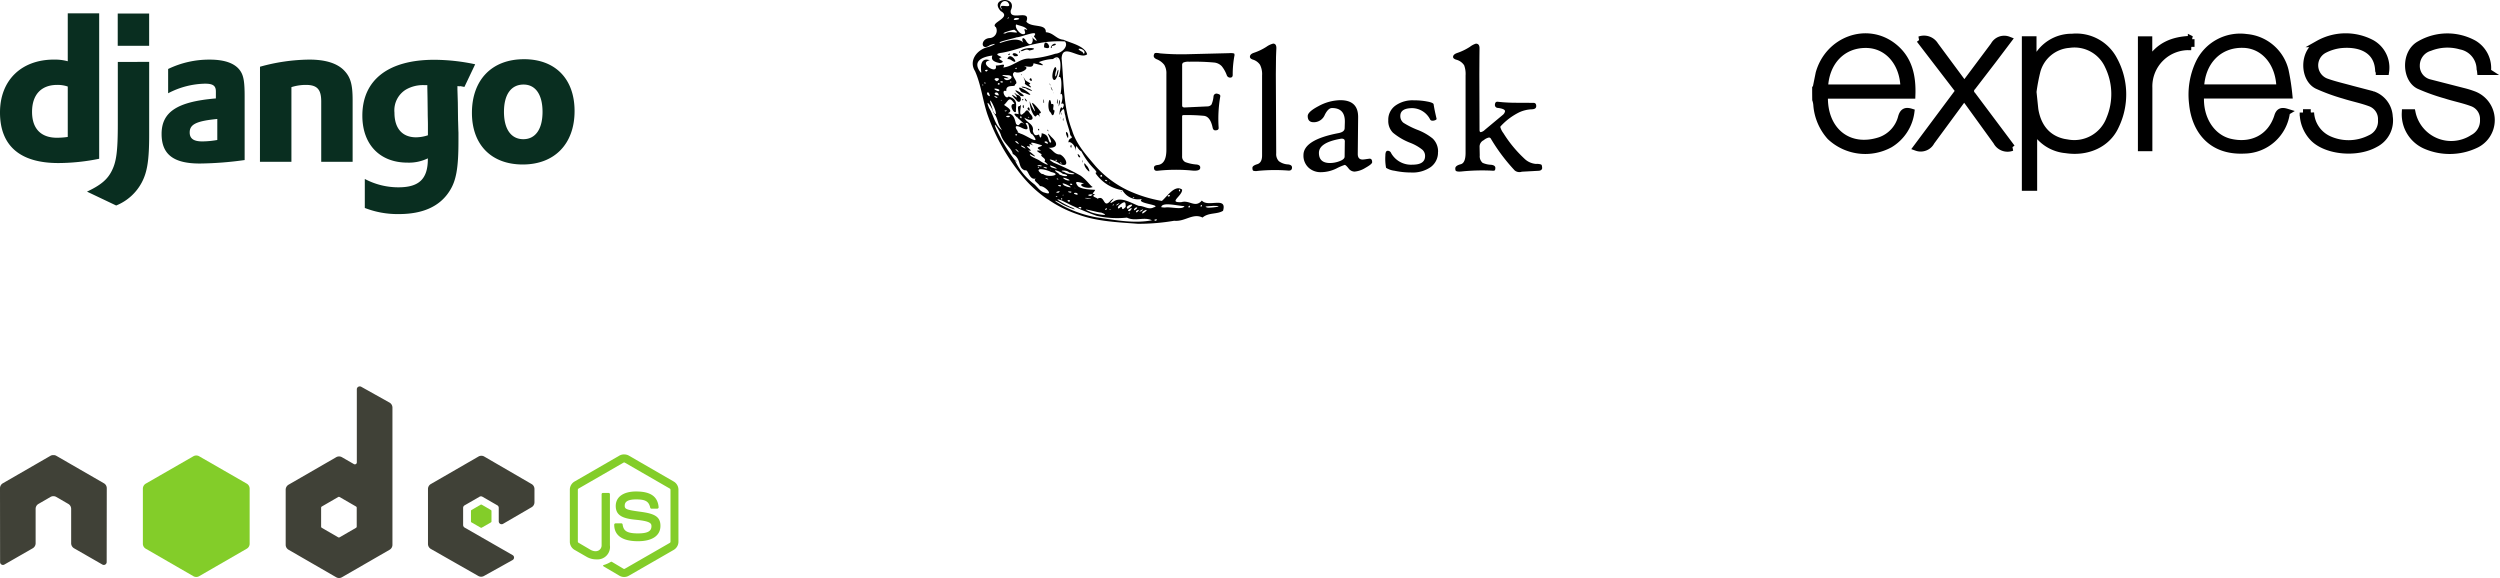
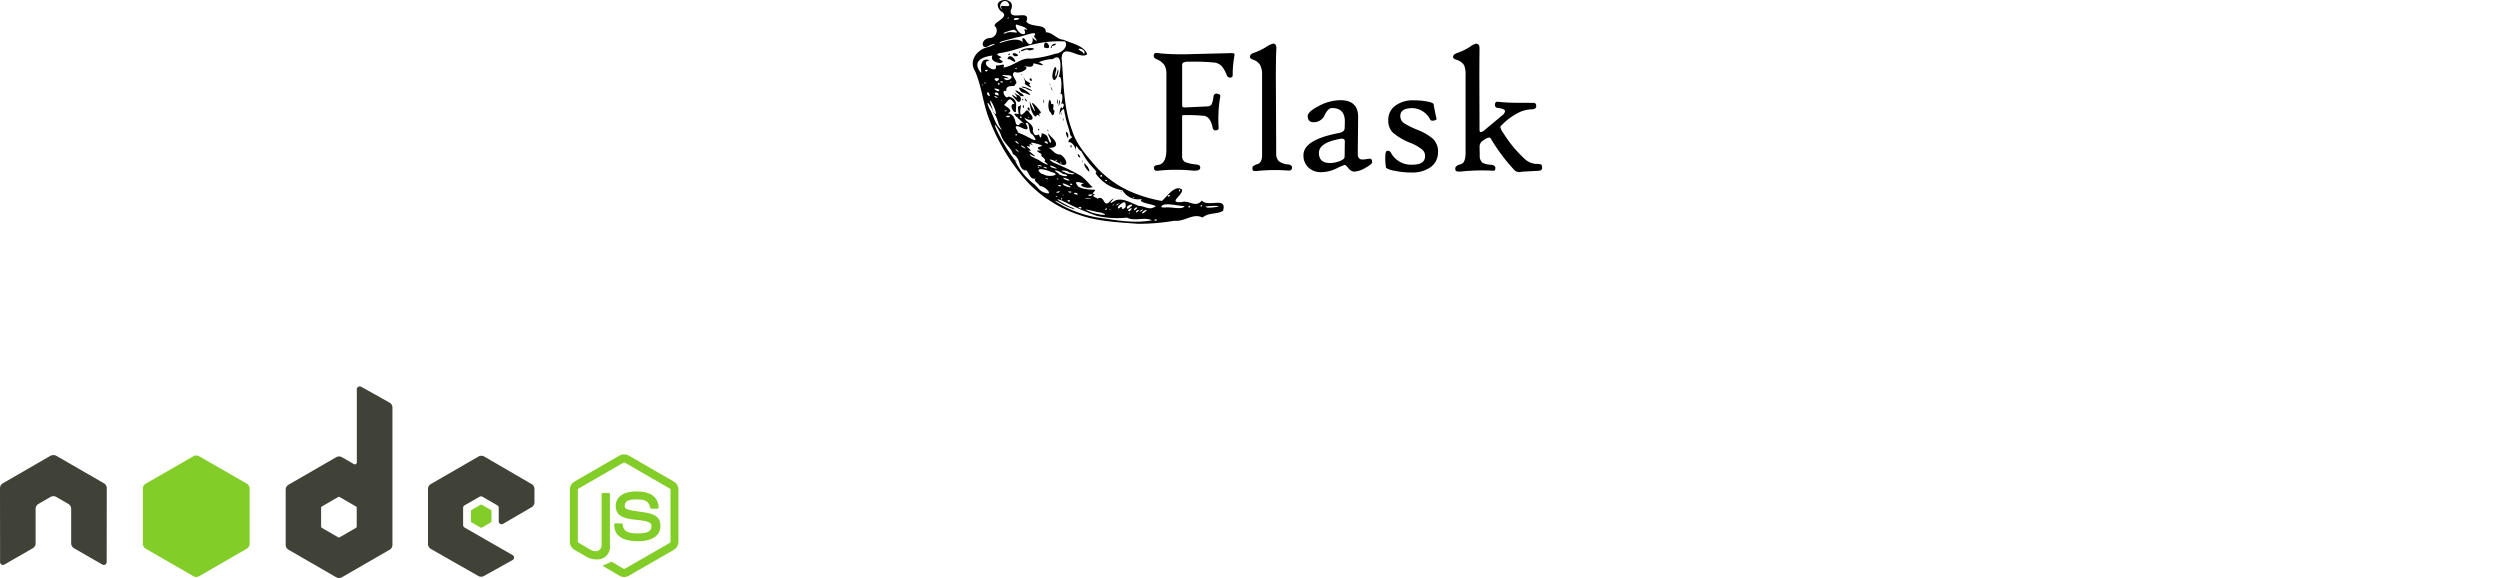
<svg xmlns="http://www.w3.org/2000/svg" width="375.236" height="86.758" viewBox="0 0 375.236 86.758">
  <g id="Group_12508" data-name="Group 12508" transform="translate(-1995 -1939)">
-     <path id="djangoproject-ar21" d="M15,10.725h4.716v21.83a31.092,31.092,0,0,1-6.125.643C7.831,33.2,4.83,30.6,4.83,25.6c0-4.808,3.185-7.932,8.115-7.932A7.536,7.536,0,0,1,15,17.917Zm0,10.989a4.681,4.681,0,0,0-1.592-.245c-2.389,0-3.767,1.469-3.767,4.042,0,2.511,1.317,3.889,3.736,3.889A11.146,11.146,0,0,0,15,29.279Zm12.22-3.7V28.943c0,3.767-.276,5.573-1.094,7.136a7.541,7.541,0,0,1-3.859,3.491l-4.379-2.083c2.083-.98,3.093-1.837,3.736-3.155.674-1.347.889-2.909.889-7.013v-9.3ZM22.5,10.752h4.716V15.6H22.5Zm7.564,8.329a14.158,14.158,0,0,1,6.248-1.408c2.419,0,4.012.643,4.716,1.9.391.7.521,1.623.521,3.584v9.591a51.876,51.876,0,0,1-6.737.521c-3.95,0-5.727-1.379-5.727-4.441,0-3.308,2.358-4.846,8.147-5.329V22.456c0-.857-.43-1.172-1.623-1.172a12.351,12.351,0,0,0-5.543,1.44V19.079Zm7.381,7.5c-3.124.306-4.143.8-4.143,2.021,0,.918.582,1.347,1.876,1.347a13.018,13.018,0,0,0,2.267-.214Zm6.409-7.839a28.289,28.289,0,0,1,7.411-1.071c2.419,0,4.166.551,5.207,1.623.98,1.011,1.286,2.113,1.286,4.471v9.249H53.044V23.95c0-1.807-.613-2.481-2.3-2.481a7.113,7.113,0,0,0-2.174.336V33.014H43.848Zm15.73,16.843a10.736,10.736,0,0,0,5.053,1.255c3.093,0,4.41-1.255,4.41-4.257v-.092a6.454,6.454,0,0,1-3.062.643c-4.142,0-6.769-2.725-6.769-7.044,0-5.36,3.89-8.391,10.78-8.391a29.755,29.755,0,0,1,6.156.674l-1.615,3.4c-1.256-.245-.1-.033-1.05-.125v.49l.061,1.99.031,2.573c.031.643.031,1.287.063,1.929v1.287c0,4.042-.336,5.94-1.347,7.5q-2.2,3.447-7.626,3.439a13.49,13.49,0,0,1-5.084-.919V35.6ZM68.965,21.5h-.49a5.145,5.145,0,0,0-2.725.674,3.653,3.653,0,0,0-1.715,3.461c0,2.358,1.172,3.7,3.247,3.7a5.8,5.8,0,0,0,1.776-.306V27.411c0-.551-.031-1.172-.031-1.807L69,23.429l-.031-1.562V21.5Zm14.51-3.889c4.716,0,7.595,2.97,7.595,7.779,0,4.924-3,8.024-7.779,8.024-4.716,0-7.626-2.97-7.626-7.748,0-4.962,3-8.054,7.81-8.054Zm-.092,12.005c1.807,0,2.879-1.5,2.879-4.1,0-2.579-1.041-4.1-2.848-4.1-1.876,0-2.94,1.5-2.94,4.1S81.546,29.617,83.383,29.617Z" transform="translate(1990.17 1930.275)" fill="#092e20" />
    <path id="pocoo_flask-ar21_1_" data-name="pocoo_flask-ar21 (1)" d="M17.88,39.805a18.146,18.146,0,0,1-4.01-3.732,30.4,30.4,0,0,1-5.053-9.065c-.7-2.126-.94-4.4-1.843-6.448-.943-1.483.163-3.106,1.788-3.578.723-.139,2-.822.46-.334-1.37,1.01-1.51-.917-.1-1.048a1.119,1.119,0,0,0,.988-1.626c-1.035-.676,2.509-1.416.726-2.423-1.857-2,2.6-2.389,1.5-.113-.263,1.749,3.113-.322,2.338,1.7.8.971,2.983.222,2.926,1.582,1.161.081,1.558,1.048,2.646,1.13,1.129.509,3.175.911,3.558,2.182-1.129.887-3.711-1.83-3.836.622.339,3.624.252,7.358,1.578,10.808.627,2.09,2.148,3.734,3.52,5.361a15.376,15.376,0,0,0,4.908,3.66,20.264,20.264,0,0,0,5.04,1.56c.7-.538,1.944-2.538,3.042-1.695.053.949-2.177,1.982-.1,1.877,1.209-.368,2.061.941,3.063-.239.923,1.094,3.837-.7,3.181,1.537-.888.564-2.177.226-3.074,1.016-1.467-.726-2.634.655-4.259.48a31.314,31.314,0,0,1-5.467.455c-3-.237-6.064-.337-8.918-1.381a18.1,18.1,0,0,1-4.59-2.3Zm2.534,1.1a17.844,17.844,0,0,0,4.826,1.61c2.73.379,5.549.964,8.287.431-1.24-.559-2.522.218-3.757-.4a13.739,13.739,0,0,1-4.577-.279,42.074,42.074,0,0,1-5.164-2.277c-2-.732,1.036.939,1.578,1.075,1.253.711-1.37-.364-1.749-.661-1.05-.588-1.183-.466-.1.131.218.127.432.26.659.369Zm-2.988-2.112c1.522.564-.006-1.07-.7-.967-.309-.536-1.18-.875-.566-1.161-1.1.384-1.158-1.451-1.677-1.2-1.169-.369-.455-1.677-1.848-2.481-.127-.846-1.384-1.58-1.784-2.857-.177-.645-1.42-2.531-.657-.784a24.632,24.632,0,0,0,2.746,4.56A9.394,9.394,0,0,0,15.9,37.562c.454.435.892,1.1,1.532,1.239Zm-4.382-4.813C13.1,33.749,13.322,34.476,13.044,33.979Zm6.2,5.487C19.586,39.316,18.765,39.276,19.249,39.466Zm.825.3C19.989,39.352,19.7,40.01,20.074,39.768Zm1.034.431C21.592,39.732,20.351,39.9,21.109,40.2Zm1.772.988C23.179,40.745,21.924,41.021,22.881,41.187Zm-3.4-2.372C20.242,38.321,18.491,38.807,19.479,38.815Zm.776.387C20.232,38.942,19.978,39.319,20.254,39.2Zm3.875,2.418c.623.393,3.639.863,1.751.161C25.563,41.848,22.379,40.88,24.129,41.62Zm-6.151-4.792C17.918,36.568,17.011,36.539,17.978,36.829Zm1.8,1.052C20.252,37.553,18.814,37.628,19.782,37.881Zm1.518.93C21.974,38.557,20.207,38.556,21.3,38.811ZM17.243,36.03c.731.561,2.949.081,1.129-.335-.832-.443-2.709-.747-1.429.268l.31.067Zm5.084,3.1C22.632,38.615,21.05,38.837,22.328,39.134Zm-1.545-1.228c1.787.5-1.5-1.131-.441-.187l.235.107.206.081Zm3.1,1.79C25.573,39.712,22.351,39.454,23.88,39.7ZM16.593,35.05C16.527,34.728,16.175,35.076,16.593,35.05ZM26.744,41.3C26.79,40.732,26.192,41.725,26.744,41.3Zm-7.255-4.482C19.386,36.519,18.96,36.806,19.489,36.819ZM16.76,34.852C17.732,34.793,15.43,34.425,16.76,34.852Zm-3.225-2.09C13.415,32.295,12.488,31.924,13.536,32.763Zm8.486,5.385C21.845,37.944,21.938,38.192,22.022,38.148ZM27.3,41.388C27.288,41.078,27.016,41.505,27.3,41.388Zm-5.748-3.724C21.651,37.264,20.727,37.543,21.556,37.664ZM17.622,35.17C18.345,35.092,16.463,34.681,17.622,35.17Zm6.656,4.136C25.405,38.859,23.18,39.088,24.278,39.305Zm-3.462-2.35c1.29.167-1.545-.884-.285-.094ZM25.33,39.73c1.213-.724.813,1.7,2.057.2,1.227-.9-1.06,1.108.451.16,1.095-.732,2.71.347,3.731.7.726-.035,1.448.634,2.2.226,1.449-.39-2.834-.579-1.711-1.27A2.745,2.745,0,0,1,29.1,38.439a6.1,6.1,0,0,1-3.949-2.42c-.3-.493.437.07-.261-.738a10.854,10.854,0,0,1-1.944-2.67c-.726-.383-.8-1.512-.875-.037.006-.93-.867-1.556-1.08-1.3,0-.887.935-.447.278-1.109-.141-.929-.607-1.9-.746-2.944-.218-.5-.031-1.588-.742-.443-.258,1.209-.085-1.485.318-.6.529-.906-.19-.806-.219-.674.344-.764.218-1.85-.09-1.435.184-.811.29-2.983-.274-2.6.343-.848.649-3.88-.838-2.725a6.29,6.29,0,0,0-2.138.464c1.545.852-.156.308-.786.173-.081.788-.705.448-1.483.455,1.245.161-.606,1.274-1.319.838-.927.443.806,1.548.019,1.891.1.514-1.419-.185-1.3,1-.9-.379-.123,1.411.327.806,1.53.414,1.077,1.358,1.116,2.256-.242.522-1.231-1.229-.218-1.147-.806-1.29-.884-.469-1.548.134-.161.044,1.693.858.534,1.26,1.02.158,1.05,1.05,1.258,1.615.613.638.487-.705,1.221.063-.464-.685-2.459-1.935-.853-1.528-.008-.688-.29-1.243.2-1.229.488-.882-.511,2.177.588,1.054.3-.133.379-.883.927.071.793.782.287,1.346-.833.631.2.68,1.5.922,1.254,1.986.258.935.621.59.935.537.247.908.387.24.4-.193,1.132.242.867.911,1.221,1.37.78.351-1.117-2.386.222-.822,1.409,1.274.529,1.8-.736,1.6.8-.064,1.058,1.082,2.059,1.042.913.435,1.532,2.1-.043,1.408-.546-.484-2.478-1.1-.9-.164a35.94,35.94,0,0,1,4.019,1.935c1.005.726,1.44,1.532,1.82,1.7-.846.4-2.547-.322-1.283-.544-.788-.143-1.675-.543-.921.439.642.537,2.275.48,2.568.54-.248.547-.674.59.01.632-.763.407.245.47.322.7Zm-1.56-4.406c-.464-.486-.584-1.395-.083-.6C23.945,34.824,24.511,36.206,23.77,35.324Zm5.082,3.228C29.142,38.532,28.86,38.772,28.852,38.551Zm-5.815-4.418C23.018,33.408,23.2,34.7,23.037,34.134Zm-.5-.679C21.948,32.326,23.268,33.774,22.532,33.455Zm-6.121-4.224C16.755,29.139,16.573,29.818,16.411,29.231Zm4.872,2.64C21.493,31.079,21.531,32.534,21.284,31.871Zm-3.442-2.394C17.6,29.04,18.349,29.88,17.841,29.477Zm2.953.946c-.553-1.239.393-.677.123.2Zm-5.093-3.4a3.927,3.927,0,0,1-.524-1.964c.119.593,1.261,2.553.559.812-.774-1.451.927.473,1.1.838.081.363-.478-.1-.1.75-.692-.967-.408.534-1.038-.435Zm-1.574-1.085C14.192,25,14.487,26.59,14.127,25.942Zm.708.244C15.174,25.473,15.4,27.181,14.835,26.186Zm-1.7-1.317c-.586-.583-1.01-1.129.028-.363.4.016-.888-1.221.1-.393,1.035.189.511,1.7-.124.755Zm.887-.024C14.359,24.506,14.2,25.177,14.019,24.845Zm.551.176C14.054,24.053,15.2,25.426,14.57,25.02Zm-1.095-1.046c-1.7-1.517,2.14.792.278.281Zm4.881,2.835c-.738-.442-.2-3.112.056-1.286.726-.232-.04.943.494.932-.084.742-.322,1.008-.55.355Zm1.792,1.064C20.229,27.068,20.3,28.425,20.149,27.874Zm-.322-.31C19.907,27.22,19.834,27.968,19.826,27.564ZM13.78,23.472c-1.095-1.51,3.181,1.528.7.383C14.223,23.787,13.917,23.763,13.78,23.472Zm3.477,1.843C17.152,24.044,17.488,25.525,17.257,25.315ZM19.9,27.008C20.1,26.284,19.912,27.487,19.9,27.008ZM13.948,22.9c.651-.139,2.695,1.142.817.366C14.556,23.03,14.121,23.136,13.948,22.9Zm5.587,2.784c.069-1.3.389-.776,0,.187Zm-5.1-3.237c.266-.389-.7-1.757.139-.484.364.29,1.048.484.446.607.967.846-.242.229-.584-.116Zm4.826,2.822C19.442,23.782,19.421,26.131,19.259,25.264Zm-5.379-4.2C14.083,20.978,13.987,21.335,13.88,21.065Zm1.259.75C15.463,21.135,15.736,22.573,15.139,21.815Zm3.55,1.975C18.686,23.53,18.756,24.169,18.689,23.79Zm-.206-.455C18,22.12,18.943,23.979,18.484,23.335Zm-.3-.806C18.1,22.027,18.464,23.161,18.182,22.529Zm.484-.8c-.339-.6.427-2.626.513-1.366-.357.981-.1,1.529.145.214C19.783,19.541,19.224,22.62,18.665,21.729Zm.506-3.019C19.319,18.528,19.2,18.927,19.172,18.71Zm-.846,16.653C18.125,35.187,18.351,35.473,18.325,35.362Zm1.741.88c.967.242.964-.15.081-.269-.47-.438-1.957-.9-.626-.054.081.223.366.218.538.322Zm-3.437-2.284c.532.4,2.009,1.127.76.161.422-.49-.806-.75-.4-1.079-1.036-.634-.817-.577-.091-.564-1.245-.564.18-.514.113-.8-.48-.094-2.385-.846-1.264.061-1.139-.58-.272.216-.616.133-1.165-.318,1.037.887-.185.588.667.529,1.8,1.356.282.559-.2.288,1.085.723,1.4.942Zm1.82,1.046C20.663,35.718,17.363,34.133,18.449,35.005Zm9.321,5.646C27.8,40.212,27.468,41.026,27.77,40.651Zm.967.4c.511-.494.021.788.846-.121.008-.651-.024-1.036-.948-.244-.255.142-.368.742.1.366ZM13.545,31.523C13.387,30.906,12.445,30.91,13.545,31.523Zm1.022.669C14.188,31.563,13.212,31.622,14.567,32.192Zm5.82,3.51c.568.5,2.609.371.69.063C20.793,35.345,19.273,35.445,20.387,35.7Zm8,4.942C29.261,39.918,27.54,40.971,28.387,40.643Zm1.819,1.25C30.211,41.658,29.828,42,30.205,41.893Zm0-.322C31.176,40.545,29.271,41.631,30.208,41.57ZM11.028,29.416c-.825-1.177-.513-1.707-1.309-2.66-.152-.736-1.366-2.4-.629-.645.676,1.034.875,2.634,1.937,3.305ZM29.9,41.238C31.678,40.086,29.173,40.736,29.9,41.238Zm1.36.532C32.157,41,30.7,41.61,31.265,41.77ZM13.242,30.212C13.5,29.833,12.582,30.164,13.242,30.212ZM30.981,41.4c.864-.564-.2-.472-.156.051Zm-11.723-7.38C19.228,33.64,18.8,34.049,19.258,34.017Zm.724.417C19.751,33.968,19.627,34.514,19.982,34.434Zm12.385,7.349c1.107-.806-.669-.161-.231.152Zm-.424-.2C32.845,40.822,30.991,41.912,31.943,41.578Zm2.166,1.441C34.713,42.614,33.373,42.889,34.109,43.019ZM13.8,29.946c.811.181,3.242,2,1.808.126-.726-.218-.294-2.013-1.043-1.7.5.841.414,1.2-.642.669-1.326-.648-.746.32-.485.588-.355.081.468.306.363.322Zm-3.7-2.918c.145-.6-1.338-3.305-.7-1.354C9.628,26.082,9.6,26.856,10.1,27.028Zm6.785,4.192C16.465,30.871,16.864,31.17,16.884,31.22Zm1.029.239C17.913,30.814,16.785,31.2,17.913,31.459Zm8.916,5.62C26.668,36.644,26.157,37.07,26.829,37.079Zm.427.313C27.192,37.149,27.009,37.441,27.256,37.392Zm3.533,2.219C31.128,39.37,30.366,39.579,30.79,39.612ZM11.946,27.5C12.918,27.123,10.9,27.231,11.946,27.5Zm14.108,8.882C26.042,35.753,25.433,36.539,26.054,36.381ZM11.57,26.6C12.194,26.393,10.992,26.464,11.57,26.6Zm1.812.887C13.371,27.283,13.191,27.569,13.382,27.49Zm22.1,13.549c.8-.163,2.634.409,2.929-.213-.967-.024-3.373-.688-3.487.157l.214.034.344.021ZM13.957,27.626C13.972,26.981,13.46,27.6,13.957,27.626ZM9.2,24.321C8.985,23.106,8.379,24.137,9.2,24.321Zm1.129.285C10.344,24.216,9.282,24.254,10.33,24.606Zm.649.319C10.791,24.764,10.834,25.116,10.979,24.925Zm4.087,2.62C15.259,27.368,14.61,27.415,15.066,27.545Zm-4.527-3.339C10.429,23.289,9.222,24.069,10.539,24.206ZM8.2,22.694C8.169,22.271,7.974,22.853,8.2,22.694Zm.339-.261C8.484,21.93,8.242,22.5,8.54,22.433Zm1.915,1.142c.81-.318-1.475-.658-.165-.06ZM36.09,39.405C36.608,38.921,35.432,39.258,36.09,39.405Zm3.1,1.612C39.394,40.4,38.662,41.1,39.186,41.017ZM10.648,22.573C10.734,21.979,10.006,22.691,10.648,22.573ZM7.923,20.747c-.145-.838-.126-2.311,1.274-1.814-1.868.371,1.294,2.322.887.782.786.039,1.537-.464,1.125.3,1.548-.161,2.622-1.513,4.117-1.324a16.284,16.284,0,0,0,3.694-.742c1.032-.074,2.026-1.185,1.451-1.844a15.938,15.938,0,0,0-4.436.367c-1.724.358-3.289,1.038-5.029,1.33-1.7.228.34.627-.145.726-.884.306,1.048.514-.114.838-.722-.137-1.475-.385-1.166-1.147-1.624.212-3.051.885-1.768,2.538h.1Zm3.914-1.993c.379-1.4,2.04,1.154.623.187A.875.875,0,0,0,11.837,18.754Zm.074-.68C12.46,17.665,12.2,18.3,11.911,18.074Zm.7.011c.05-.645,1.6.342.255.232Zm.954-.384C13.912,17.293,13.665,18.062,13.563,17.7Zm.244-.164c.58-.7,3.287-.446,1.306-.069-.532-.4-.938.235-1.306.069Zm3.531-.544C17.251,15.088,19.094,17.671,17.338,16.993Zm1-.006c.367-.967,1.423-.385.161-.193C18.528,16.9,18.465,17.291,18.34,16.988ZM10.252,22.08C11.347,21.41,9.091,21.5,10.252,22.08Zm.81.224C11.446,21.9,10.227,22.139,11.062,22.3ZM8.7,20.619C9.327,20.137,7.96,20.436,8.7,20.619ZM41.028,40.842C41.046,40.284,40.55,41.084,41.028,40.842ZM37.743,38.6C37.836,37.959,37.32,38.657,37.743,38.6Zm4.188,2.459c.875,0,2.65-.272.747-.272C42.38,40.834,40.938,40.825,41.931,41.059ZM11.792,21.91c.708-.048,1.107-.78-.137-.738-1.928-.2,1.693.661-.247.414C11.146,21.759,11.777,21.959,11.792,21.91Zm.623.316C12.341,21.772,12.2,22.468,12.415,22.226Zm.74-1.972C13.462,19.873,12.73,20.153,13.155,20.254ZM10.8,16.32c1.264-.429,2.983-.911,3.587.212-.607-.73-.245-1.449.328-.381.811,1.08,1.209-.484.689-.855.6.746,1.284,1.1.4.048.967-1.153-1.919.151-2.573.137C12.913,15.623,9.987,16.23,10.8,16.32Zm.742-1.417c.721-.543,2.5.324,1.354-.54C12.786,14.265,10.408,15.019,11.543,14.9Zm2.628.109c.842.021-.363-1.133.641-.61-.164-.539-1.169-.639-1.661-.855-.278.484.564,1.471,1.021,1.465ZM12,12.627C12.3,12.224,11.493,12.829,12,12.627Zm1.074.258c1.359-.18-.347-.584-.274-.015Zm-2-1.568c-.957-1.25,1.8.21.827-1.1C11.083,9.567,10.289,10.944,11.074,11.317ZM23.351,17.93c.439-.777-1.811-1.048-.3-.274C23.2,17.7,23.164,17.985,23.351,17.93Zm22.578.206a15.272,15.272,0,0,0-.279,2.983c0,.274-.124.413-.372.413a.524.524,0,0,1-.519-.36A4.7,4.7,0,0,0,44,19.815a1.825,1.825,0,0,0-1.13-.545,33.677,33.677,0,0,0-3.776-.121,1.8,1.8,0,0,0-.9.147.492.492,0,0,0-.133.4v6.024c0,.2.129.3.385.293l3.431-.16a.778.778,0,0,0,.592-.286,3.921,3.921,0,0,0,.3-1.2.45.45,0,0,1,.625-.4c.3.062.43.2.387.4a19.647,19.647,0,0,0-.24,4.708c.01.23-.137.355-.439.372q-.372.04-.465-.4c-.23-1.108-.659-1.693-1.29-1.776a26.847,26.847,0,0,0-3.052-.113c-.16,0-.239.056-.239.173v5.984a.913.913,0,0,0,.484.9,6,6,0,0,0,1.662.36c.435.044.625.235.564.564q-.081.439-1.171.347a25.441,25.441,0,0,0-5.2.027c-.381.052-.564-.1-.564-.465,0-.231.19-.363.564-.4q1.3-.145,1.3-2.287V20.977a2.453,2.453,0,0,0-.312-1.349,2.675,2.675,0,0,0-1.163-.858q-.532-.239-.4-.651c.044-.168.115-.261.212-.279a2.3,2.3,0,0,1,.7.053,36.346,36.346,0,0,0,3.95.133l6.344-.16c.593-.036.891.013.891.145a.433.433,0,0,1-.014.106Zm8.624,16.881q0,.532-.6.465a26.545,26.545,0,0,0-4.547.052,1.4,1.4,0,0,1-.672-.026c-.085-.052-.126-.2-.126-.439q0-.318.724-.539c.482-.147.726-.583.726-1.309V21.187a3.1,3.1,0,0,0-.312-1.583,2.015,2.015,0,0,0-1.1-.784c-.274-.1-.413-.235-.413-.413q0-.4.6-.6a8.362,8.362,0,0,0,1.876-.9,3.089,3.089,0,0,1,1.01-.478c.328,0,.484.226.484.677q-.03.665-.054,1.33l-.026,2.593L52.179,32.9a1.529,1.529,0,0,0,.4,1.177,2.484,2.484,0,0,0,1.37.484q.6.067.6.451Zm12.028-.784q0,.278-1.016.844a3.656,3.656,0,0,1-1.628.564,1.151,1.151,0,0,1-.917-.505c-.266-.338-.453-.5-.559-.5a8.313,8.313,0,0,0-1.263.545,5.315,5.315,0,0,1-2.3.546,2.651,2.651,0,0,1-1.822-.645,2.431,2.431,0,0,1-.806-1.915q0-2.3,5.267-3.305.9-.173.917-.731l.027-.851q.08-2.18-1.928-2.181-.572,0-1.084,1.024A1.777,1.777,0,0,1,58,28.221c-.726.07-1.091-.235-1.091-.919q0-.638,1.623-1.49a7.061,7.061,0,0,1,3.271-.891q2.7,0,2.672,2.567l-.054,5.478q-.012.865.731.864a4.288,4.288,0,0,0,.559-.066l.48-.066c.256,0,.385.173.385.519Zm-4.1-3.031c.008-.222-.043-.368-.161-.439a.752.752,0,0,0-.524-.04q-3.2.572-3.205,2.1t1.662,1.529a4.05,4.05,0,0,0,1.37-.252q.826-.294.825-.705l.027-2.181Zm13.98,1.51a2.68,2.68,0,0,1-1.084,2.241,4.747,4.747,0,0,1-2.959.822,11.979,11.979,0,0,1-2.5-.266,2.989,2.989,0,0,1-1.25-.439,7.406,7.406,0,0,1-.106-1.822q0-.7.319-.731a.537.537,0,0,1,.545.345A3.429,3.429,0,0,0,72.65,34.6q1.874,0,1.874-1.3a1.237,1.237,0,0,0-.426-.957,6.805,6.805,0,0,0-1.808-1.024A9.3,9.3,0,0,1,69.7,29.8a2.481,2.481,0,0,1-.7-1.854,2.6,2.6,0,0,1,1.1-2.233,4.444,4.444,0,0,1,2.738-.771,10.3,10.3,0,0,1,1.969.173c.638.115.971.256,1,.426q.105.744.439,2.155c.027.114-.1.208-.372.279-.293.062-.488.013-.585-.145a3.073,3.073,0,0,0-2.66-1.715q-1.821,0-1.822,1.171a1.263,1.263,0,0,0,.484,1.037,12.412,12.412,0,0,0,2.061,1.038,8.379,8.379,0,0,1,2.314,1.316,2.682,2.682,0,0,1,.806,2.035Zm15.643,2.327c0,.31-.21.484-.626.484l-2.433.133a1.118,1.118,0,0,1-1.064-.185,27.5,27.5,0,0,1-3.563-4.735.353.353,0,0,0-.306-.213,1.82,1.82,0,0,0-.784.4,1.075,1.075,0,0,0-.626.984l.027,1.3a1.319,1.319,0,0,0,.425,1.117,3.415,3.415,0,0,0,1.29.293c.417.053.626.21.626.465,0,.2-.032.322-.1.379s-.242.06-.526.032a30.377,30.377,0,0,0-4.494.133q-.8.067-.864-.2a1.022,1.022,0,0,1-.027-.266c0-.274.271-.484.812-.624q.732-.187.731-1.715V21.2a3.728,3.728,0,0,0-.214-1.516,2.022,2.022,0,0,0-1.224-.851c-.292-.1-.439-.242-.439-.4,0-.258.21-.457.625-.6a8.489,8.489,0,0,0,1.9-.919,2.911,2.911,0,0,1,.9-.479c.364,0,.546.23.546.692q0-.094-.014,1.316l-.013,2.607.027,8.323c0,.231.062.345.185.345a1.206,1.206,0,0,0,.613-.345l2.712-2.26a.914.914,0,0,0,.319-.532c0-.239-.359-.408-1.076-.5a.441.441,0,0,1-.439-.519q.04-.466.465-.4a25.089,25.089,0,0,0,2.792.147l2.539.013c.274.008.4.173.4.484s-.218.465-.651.484a4.9,4.9,0,0,0-1.928.465,9.46,9.46,0,0,0-2.7,2.015.244.244,0,0,0-.106.2,2.652,2.652,0,0,0,.453.892,18.649,18.649,0,0,0,3.138,3.816,2.807,2.807,0,0,0,1.768.811,1.9,1.9,0,0,1,.758.087c.1.059.147.21.147.458Z" transform="translate(2134.373 1929.116)" />
-     <path id="expressjs-ar21" d="M38.8,40.888v-22.2H40v3.492a4.566,4.566,0,0,0,.393-.492,5.967,5.967,0,0,1,5.442-3.377,6.392,6.392,0,0,1,6.287,3.377,10.855,10.855,0,0,1,.262,9.951c-1.221,2.737-4.238,4.1-7.468,3.6a6.039,6.039,0,0,1-4.82-3.18v8.828ZM40,26.543l.27,2.606c.476,2.967,2.23,4.72,4.984,5.049a5.664,5.664,0,0,0,6.221-3.6,9.655,9.655,0,0,0-.212-7.935,5.548,5.548,0,0,0-5.845-3.23,5.4,5.4,0,0,0-4.828,3.992A27.568,27.568,0,0,0,40,26.542ZM78.047,29.56A6.492,6.492,0,0,1,71.7,35.3c-5.049.254-7.419-3.1-7.8-6.968a11.164,11.164,0,0,1,.983-6.148,6.858,6.858,0,0,1,7.139-3.828,6.559,6.559,0,0,1,5.82,4.992,33.682,33.682,0,0,1,.565,3.689H65.154c-.246,3.508,1.639,6.328,4.311,7.008,3.328.819,6.172-.623,7.2-3.787.229-.812.647-.927,1.385-.7Zm-12.9-3.648H77.006c-.074-3.737-2.4-6.453-5.558-6.484-3.564-.058-6.148,2.55-6.3,6.484ZM80.5,29.642h1.163A4.662,4.662,0,0,0,84.4,33.658a7.157,7.157,0,0,0,6.214-.164,2.793,2.793,0,0,0,1.639-2.746,2.533,2.533,0,0,0-1.7-2.533c-1.279-.476-2.639-.738-3.942-1.156a28.9,28.9,0,0,1-3.967-1.451c-2.1-1.025-2.23-5.016.147-6.28a8.37,8.37,0,0,1,8-.123,4.214,4.214,0,0,1,2.132,4.3h-1c0-.048-.091-.091-.091-.14-.123-3.179-2.8-4.173-5.664-3.893a7.242,7.242,0,0,0-2.459.746,2.625,2.625,0,0,0,.214,4.771c1.252.459,2.581.754,3.877,1.114l3.13.819a3.7,3.7,0,0,1,2.541,3.337,3.942,3.942,0,0,1-2.123,4.1c-2.737,1.549-7.246,1.139-9.255-.819A5.464,5.464,0,0,1,80.5,29.641ZM108.219,23.5h-1.09a2.478,2.478,0,0,0-.074-.4,3.564,3.564,0,0,0-2.9-3.426,7.157,7.157,0,0,0-4.6.222A2.793,2.793,0,0,0,97.53,22.56,2.572,2.572,0,0,0,99.5,25.15l4.984,1.279a13.861,13.861,0,0,1,1.589.484,4.1,4.1,0,0,1,.212,7.631,9.122,9.122,0,0,1-7.377.074,5.115,5.115,0,0,1-3.082-4.967h1.065a5.976,5.976,0,0,0,9.1,3.8,2.928,2.928,0,0,0,1.574-2.737,2.533,2.533,0,0,0-1.73-2.517c-1.279-.476-2.639-.729-3.942-1.156A29.041,29.041,0,0,1,97.9,25.611c-2.05-1.008-2.213-4.967.123-6.23a8.255,8.255,0,0,1,8.131-.091,4.286,4.286,0,0,1,2.057,4.205ZM36.817,34.9a1.878,1.878,0,0,1-2.328-.885l-4.238-5.861-.615-.819L24.718,34.02a1.8,1.8,0,0,1-2.213.869l6.336-8.5-5.895-7.681a1.96,1.96,0,0,1,2.336.819l4.392,5.933,4.418-5.91a1.763,1.763,0,0,1,2.2-.82L34,21.766,30.9,25.8a.819.819,0,0,0,0,1.221L36.8,34.9Zm26.9-16.27v1.156a5.943,5.943,0,0,0-6.328,6.139v9.017H56.219V18.7h1.156v3.328c1.418-2.427,3.606-3.328,6.352-3.393ZM7.333,26.283l.516-2.55c1.418-5.041,7.2-7.139,11.173-4.017,2.328,1.828,2.909,4.418,2.8,7.337H8.7c-.212,5.213,3.549,8.361,8.361,6.754a5.01,5.01,0,0,0,3.172-3.533c.254-.819.674-.959,1.443-.722A6.656,6.656,0,0,1,18.5,34.413,7.706,7.706,0,0,1,9.52,33.266,8.078,8.078,0,0,1,7.5,28.527a3.25,3.25,0,0,0-.164-.819q-.01-.729-.01-1.426Zm1.385-.353H20.579c-.074-3.779-2.459-6.459-5.64-6.484C11.4,19.4,8.865,22.02,8.709,25.914Z" transform="translate(2260.169 1926.252)" stroke="#000" stroke-width="1" />
    <g id="nodejs-ar21" transform="translate(1995 1997)">
      <path id="Path_8872" data-name="Path 8872" d="M101.9,11.246a1.413,1.413,0,0,0-.7.172l-6.752,3.9a1.423,1.423,0,0,0-.7,1.233v7.784a1.424,1.424,0,0,0,.7,1.233l1.763,1.016A2.882,2.882,0,0,0,97.771,27a1.868,1.868,0,0,0,1.992-2.107v-7.68a.193.193,0,0,0-.2-.186h-.846a.193.193,0,0,0-.2.186V24.9c0,.593-.618,1.189-1.62.688l-1.833-1.075a.205.205,0,0,1-.115-.172V16.552a.227.227,0,0,1,.115-.186l6.738-3.885a.2.2,0,0,1,.2,0l6.738,3.885a.229.229,0,0,1,.115.186v7.784a.216.216,0,0,1-.1.186L102,28.408a.208.208,0,0,1-.2,0l-1.735-1.032a.18.18,0,0,0-.172,0,4.469,4.469,0,0,1-1.018.459c-.111.038-.279.1.057.287l2.265,1.335a1.394,1.394,0,0,0,.7.186,1.368,1.368,0,0,0,.7-.186l6.752-3.885a1.426,1.426,0,0,0,.7-1.233V16.554a1.424,1.424,0,0,0-.7-1.233l-6.752-3.9a1.407,1.407,0,0,0-.7-.172Zm1.806,5.562c-1.923,0-3.068.818-3.068,2.179,0,1.474,1.136,1.882,2.982,2.064,2.208.216,2.38.54,2.38.975,0,.754-.6,1.075-2.021,1.075-1.784,0-2.177-.446-2.308-1.335a.194.194,0,0,0-.186-.172h-.877a.205.205,0,0,0-.2.2c0,1.136.618,2.48,3.57,2.48,2.136,0,3.369-.837,3.369-2.308,0-1.454-1-1.848-3.068-2.122-2.092-.279-2.294-.412-2.294-.9,0-.4.169-.946,1.72-.946,1.385,0,1.9.3,2.107,1.233a.2.2,0,0,0,.186.159h.877a.213.213,0,0,0,.143-.072.188.188,0,0,0,.057-.143c-.135-1.609-1.208-2.365-3.369-2.365Z" transform="translate(-8.218 -1.041)" fill="#83cd29" />
      <path id="Path_8873" data-name="Path 8873" d="M54.174.083a.429.429,0,0,0-.43.43V11.48a.29.29,0,0,1-.143.258.3.3,0,0,1-.3,0l-1.792-1.032a.859.859,0,0,0-.86,0l-7.153,4.128a.881.881,0,0,0-.43.76v8.257a.859.859,0,0,0,.43.745l7.153,4.129a.857.857,0,0,0,.86,0L58.661,24.6a.859.859,0,0,0,.43-.745V3.266a.874.874,0,0,0-.444-.76L54.389.126a.422.422,0,0,0-.215-.043ZM8.157,10.391a.809.809,0,0,0-.387.1L.617,14.619a.857.857,0,0,0-.43.745L.2,26.446a.423.423,0,0,0,.215.373.416.416,0,0,0,.43,0L5.09,24.382a.875.875,0,0,0,.444-.745V18.461a.855.855,0,0,1,.43-.745L7.771,16.67a.863.863,0,0,1,.86,0l1.806,1.046a.856.856,0,0,1,.43.745v5.175a.88.88,0,0,0,.444.745l4.243,2.437a.417.417,0,0,0,.43,0,.432.432,0,0,0,.215-.373l.014-11.081a.853.853,0,0,0-.43-.745L8.63,10.491a.8.8,0,0,0-.387-.1H8.157Zm64.28.1a.855.855,0,0,0-.43.115l-7.153,4.129a.859.859,0,0,0-.43.745v8.257a.863.863,0,0,0,.444.745l7.1,4.045a.861.861,0,0,0,.846.014l4.3-2.394a.434.434,0,0,0,.229-.373.424.424,0,0,0-.215-.373l-7.2-4.129a.463.463,0,0,1-.229-.387V18.3a.442.442,0,0,1,.229-.373l2.236-1.29a.43.43,0,0,1,.43,0l2.237,1.29a.428.428,0,0,1,.215.373v2.036a.43.43,0,0,0,.645.373l4.286-2.494a.862.862,0,0,0,.43-.745V15.48a.861.861,0,0,0-.43-.745l-7.11-4.129a.853.853,0,0,0-.43-.115ZM51.048,16.655a.241.241,0,0,1,.115.028L53.614,18.1a.222.222,0,0,1,.115.186v2.838a.221.221,0,0,1-.115.186l-2.451,1.419a.218.218,0,0,1-.215,0L48.5,21.314a.222.222,0,0,1-.115-.186V18.289A.223.223,0,0,1,48.5,18.1l2.451-1.419a.188.188,0,0,1,.1-.028h0Z" transform="translate(-0.187 -0.083)" fill="#404137" />
      <path id="Path_8874" data-name="Path 8874" d="M31.66,11.421a.859.859,0,0,0-.43.115L24.076,15.65a.881.881,0,0,0-.43.76v8.257a.857.857,0,0,0,.43.745l7.153,4.129a.857.857,0,0,0,.86,0l7.153-4.129a.859.859,0,0,0,.43-.745V16.41a.88.88,0,0,0-.43-.76l-7.153-4.114a.851.851,0,0,0-.43-.115Zm42.777,7.368a.181.181,0,0,0-.086.014l-1.376.8a.167.167,0,0,0-.086.143v1.577a.168.168,0,0,0,.086.143l1.376.788a.149.149,0,0,0,.157,0l1.376-.788a.169.169,0,0,0,.086-.143V19.75a.169.169,0,0,0-.086-.143l-1.376-.8a.118.118,0,0,0-.072-.014Z" transform="translate(-2.201 -1.056)" fill="#83cd29" />
    </g>
  </g>
</svg>